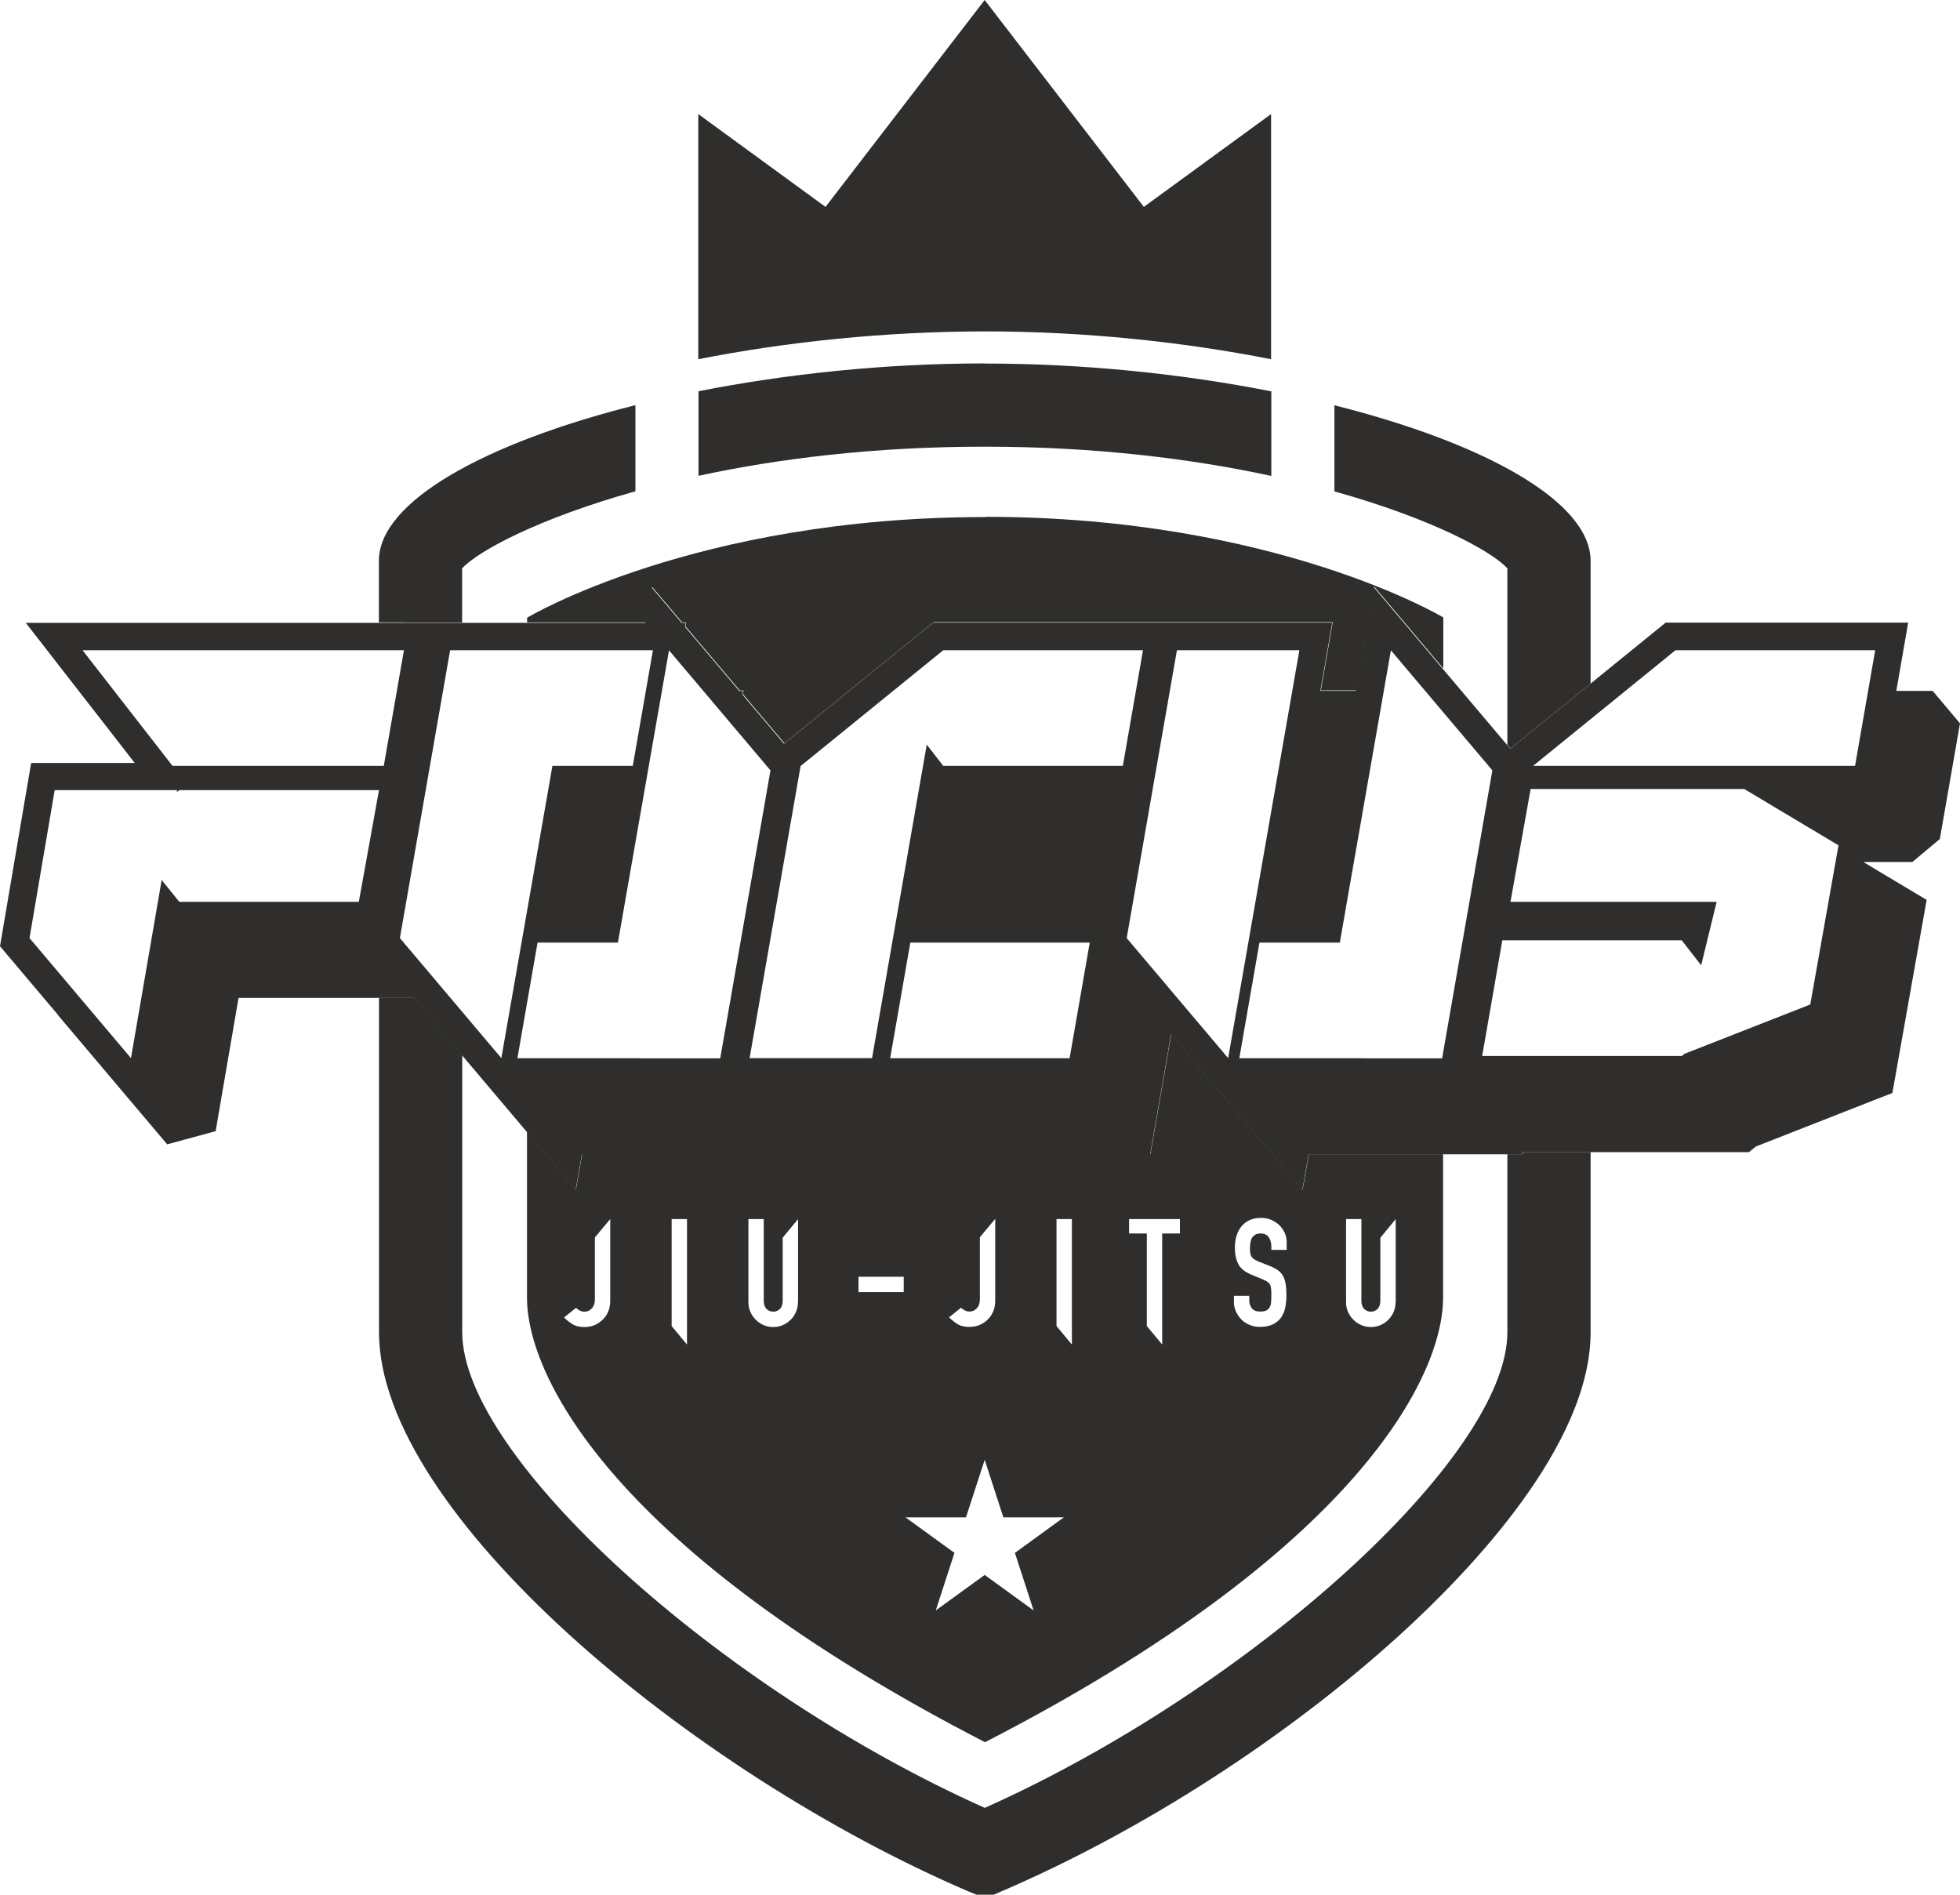
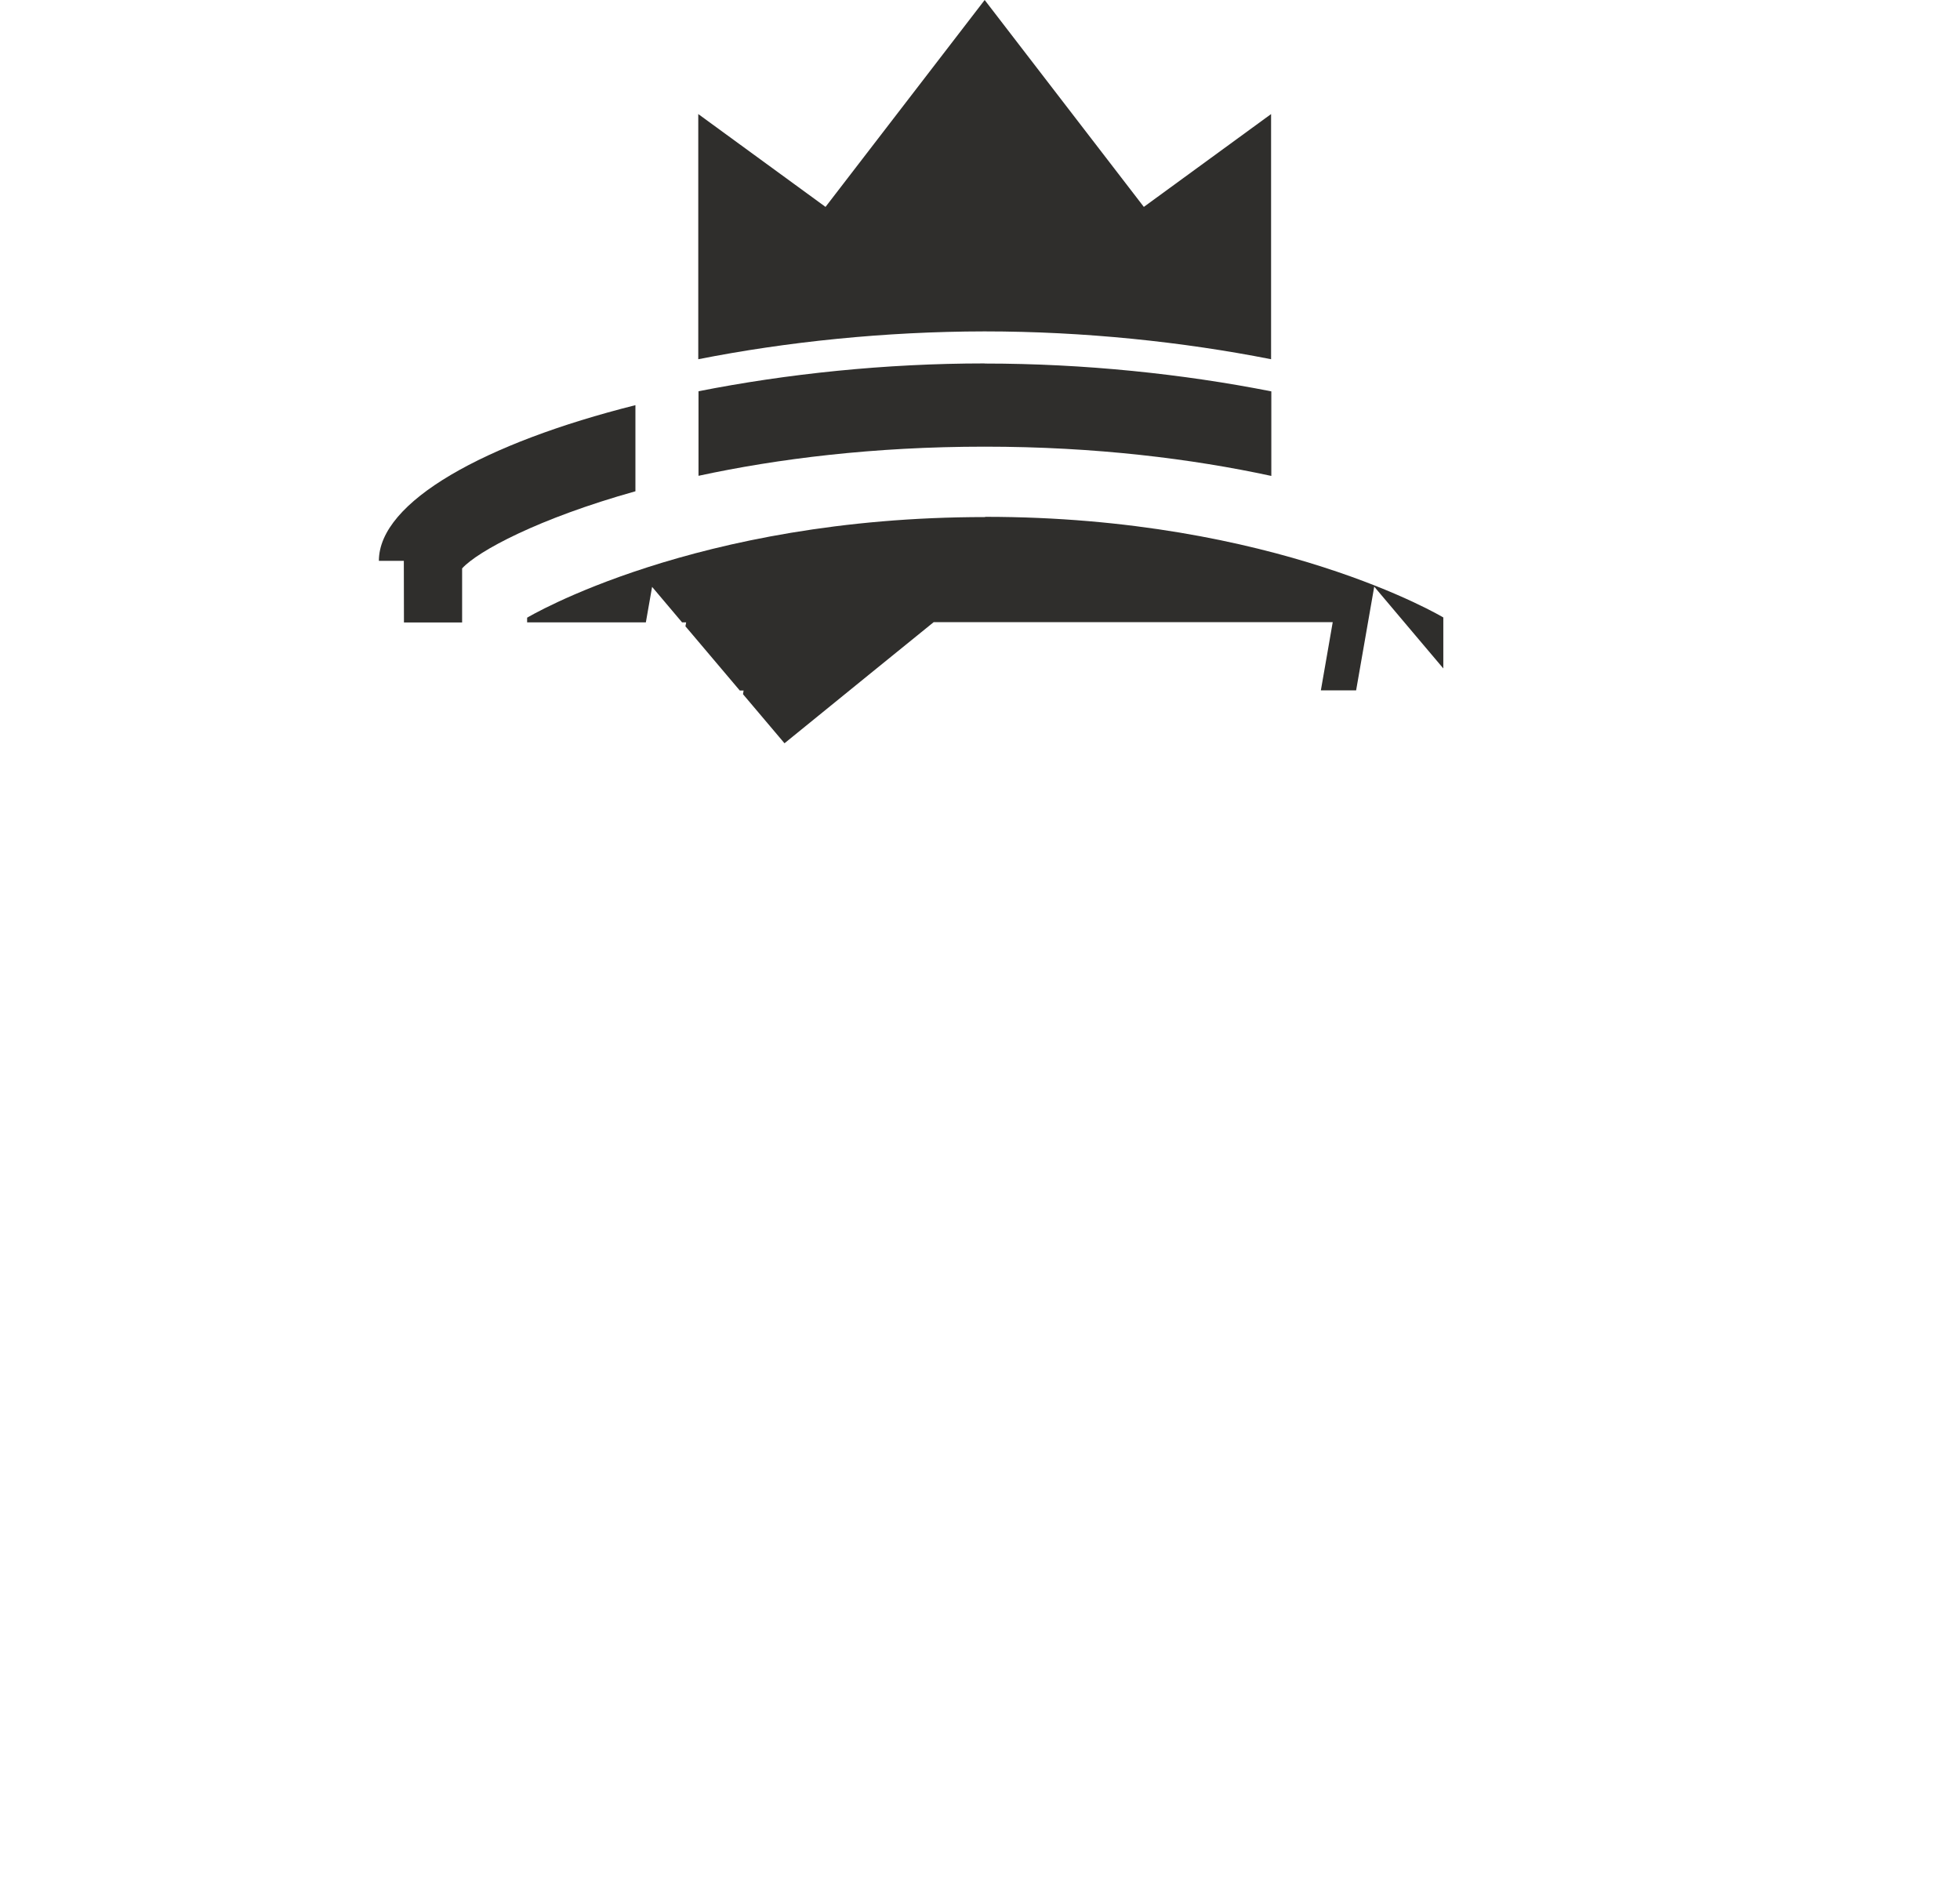
<svg xmlns="http://www.w3.org/2000/svg" version="1.1" viewBox="0 0 163.42 157.97">
  <defs>
    <style>
      .cls-1 {
        fill: #2f2e2c;
      }
    </style>
  </defs>
  <g>
    <g id="Layer_1">
      <g>
        <path class="cls-1" d="M82.13,43.11h0s0,0,0,0,0,0,0,0h0c-24.21,0-38.18,8.39-38.18,8.39v.39h9.9l.52-2.96,2.5,2.96h.34l-.06.33.41.48,4.12,4.87h.32l-.05.31,3.46,4.09,7.2-5.85,4.6-3.73.64-.52h33.27l-.47,2.71-.52,2.98h2.94l.66-3.78.85-4.87,3.19,3.78,2.57,3.04v-4.25s-13.97-8.39-38.18-8.39Z" />
-         <path class="cls-1" d="M125.68,62.11l.26.31.44-.36,6.24-5.07v-10.23c0-4.94-8.84-9.82-21.36-12.97v7.18c8.09,2.26,13.12,4.98,14.42,6.42v14.72Z" />
        <path class="cls-1" d="M82.1,27.63c8.29,0,16.53.87,23.88,2.32V9.51l-10.61,7.74L82.1,0l-13.27,17.25-10.61-7.74v20.44c7.34-1.45,15.57-2.31,23.85-2.32h.03Z" />
-         <path class="cls-1" d="M128.38,96.05h-1.37l-.03.18h-1.3v14.85c0,10.37-21.38,29.72-43.57,39.65-22.2-9.93-43.57-29.28-43.57-39.65v-23.12l-2.16-2.56-.7-.83v-.02s-1.15-1.36-1.15-1.36h-2.93v27.88c0,15.04,25.89,36.64,49.13,46.62l.69.28h1.43l.65-.28c11.65-5,23.74-12.78,33.18-21.35,5.95-5.41,15.94-15.88,15.94-25.26v-15.03h-4.24Z" />
        <path class="cls-1" d="M82.09,30.3c-8.28,0-16.51.87-23.85,2.32v7.05c6.57-1.42,14.6-2.43,23.86-2.43,9.28,0,17.32,1.02,23.9,2.44v-7.05c-7.35-1.45-15.59-2.32-23.88-2.32h-.03Z" />
-         <path class="cls-1" d="M33.68,51.9h4.85v-4.51c1.31-1.44,6.35-4.16,14.45-6.43v-7.18c-12.54,3.15-21.39,8.04-21.39,12.98v5.13h2.08Z" />
-         <path class="cls-1" d="M118.33,96.23h-9.2l-.52,2.96-2.5-2.96-.62-.73-.07-.09-7.76-9.18-1.41,8.08-.33,1.91h-47.38l-.52,2.96-2.5-2.96-.28-.33-.41-.48-.89-1.06v13.85c0,6.55,7.17,21.08,38.18,37.05h.02c31.01-15.97,38.18-30.5,38.18-37.05v-11.97h-1.97ZM50.88,108.45c0,.61-.19,1.12-.58,1.53-.19.2-.42.36-.68.48-.26.12-.57.18-.92.18-.41,0-.75-.09-1.02-.27-.27-.18-.49-.36-.65-.53l1-.8c.09.09.2.17.32.23.12.06.25.09.38.09.08,0,.16-.01.26-.04.1-.03.2-.09.29-.17.09-.08.17-.18.23-.32.06-.14.09-.32.09-.55v-5.11l1.28-1.53v6.82ZM57.28,112.1l-1.28-1.54v-8.92h1.28v10.46ZM66.53,108.56c0,.29-.05.56-.16.81-.1.25-.25.47-.44.66-.19.19-.41.34-.66.45-.25.11-.52.16-.8.16s-.55-.05-.8-.16c-.25-.11-.47-.26-.66-.45-.19-.19-.34-.41-.45-.66-.11-.25-.16-.52-.16-.81v-6.92h1.28v6.79c0,.32.08.55.23.7.15.15.34.23.56.23s.41-.08.56-.23c.15-.15.23-.38.23-.7v-5.24l1.28-1.55v6.92ZM80.13,109.03c.09.09.2.17.32.23.12.06.25.09.38.09.08,0,.16-.01.26-.04.1-.03.2-.09.29-.17.09-.08.17-.18.23-.32.06-.14.09-.32.09-.55v-5.12l1.28-1.53v6.82c0,.61-.19,1.12-.58,1.53-.19.2-.42.36-.68.48-.26.12-.57.18-.92.18-.41,0-.75-.09-1.02-.27-.27-.18-.49-.36-.65-.53l1-.8ZM75.35,107.73h-3.77v-1.28h3.77v1.28ZM86.18,134.27l-4.08-2.96-4.08,2.96,1.56-4.8-4.08-2.96h5.04l1.56-4.8,1.56,4.8h5.04l-4.08,2.96,1.56,4.8ZM89.37,112.1l-1.28-1.54v-8.92h1.28v10.46ZM98.38,102.84h-1.48v9.26l-1.28-1.54v-7.72h-1.48v-1.2h4.24v1.2ZM107.28,104.21h-1.28v-.29c0-.29-.07-.54-.21-.76-.14-.21-.37-.32-.7-.32-.18,0-.32.03-.43.1s-.2.15-.26.25c-.07.11-.11.23-.14.37-.02.14-.04.28-.04.43,0,.18,0,.32.02.44.01.12.04.22.09.31.05.09.12.17.22.24.1.07.23.13.39.2l.98.39c.28.11.51.24.69.38s.31.32.41.51c.09.2.15.43.19.68.03.26.05.54.05.87,0,.38-.04.73-.11,1.05s-.2.6-.36.82c-.18.23-.4.42-.69.55-.28.13-.63.2-1.04.2-.31,0-.6-.05-.86-.16-.27-.11-.5-.26-.69-.45s-.34-.42-.46-.67-.17-.53-.17-.83v-.48h1.28v.4c0,.23.07.44.21.63.14.19.37.28.7.28.22,0,.39-.03.51-.09.12-.06.21-.15.28-.27.07-.12.11-.26.12-.42.01-.16.02-.34.02-.55,0-.23,0-.43-.02-.58s-.05-.27-.1-.36c-.06-.09-.14-.17-.23-.23-.1-.06-.22-.12-.38-.19l-.92-.38c-.55-.23-.92-.52-1.11-.9-.19-.37-.28-.84-.28-1.4,0-.33.05-.65.14-.95s.23-.56.41-.78c.18-.22.4-.39.67-.52.27-.13.6-.19.97-.19.32,0,.61.06.87.18.26.12.49.27.68.46.38.4.58.86.58,1.38v.63ZM116.36,108.56c0,.29-.05.56-.16.81-.1.25-.25.47-.44.66-.19.19-.41.34-.66.45-.25.11-.52.16-.8.16s-.55-.05-.8-.16c-.25-.11-.47-.26-.66-.45-.19-.19-.34-.41-.45-.66-.11-.25-.16-.52-.16-.81v-6.92h1.28v6.79c0,.32.08.55.23.7.15.15.34.23.56.23s.41-.08.56-.23c.15-.15.23-.38.23-.7v-5.23l1.28-1.56v6.92Z" />
-         <path class="cls-1" d="M159.46,71.86l2.28-1.91,1.68-9.64-2.28-2.71h-3.03l.52-2.98.47-2.71h-20.22l-.64.52-11.87,9.64-.44.36-8.2-9.7-3.19-3.78-.85,4.87-.66,3.78h-2.94l.52-2.98.47-2.71h-33.27l-.64.52-4.6,3.73-7.2,5.85-3.46-4.09.05-.31h-.32l-4.12-4.87-.41-.48.06-.33h-.34l-2.5-2.96-.52,2.96H2.15l2.9,3.73,3.75,4.82,2.43,3.13H2.6l-.33,1.92L.18,77.83l-.18,1.06.69.82,4.1,4.85v.02s.69.82.69.82l8.46,10.01,4.04-1.1,1.91-11.11h14.62l1.15,1.36v.02s.69.83.69.83l8.46,10.01.41.48.28.33,2.5,2.96.52-2.96h47.38l.33-1.91,1.41-8.08,7.76,9.18.07.09.62.73,2.5,2.96.52-2.96h17.84l.03-.18h18.84l.58-.47,10.17-3.99,1.21-.47.23-1.28,2.35-13.25.28-1.57-1.37-.82-3.88-2.32v-.02h4.05ZM29.91,75.19h-14.96l-1.47-1.82-2.56,14.85-8.46-10.01,2.1-12.33h10.21l-.03.16.21-.16h16.65l-1.68,9.3ZM14.38,63.85l-3.75-4.82-3.75-4.82h26.8s-1.68,9.64-1.68,9.64H14.38ZM33.34,78.22l4.19-24.01h6.7s10.21,0,10.21,0l-1.68,9.64h-6.7l-4.26,24.37-8.46-10.01ZM53.35,88.23h0s-10.21,0-10.21,0l1.68-9.64h6.7l4.26-24.37,8.46,10.01-4.19,24.01h-6.7ZM89.18,88.23h-14.96l1.68-9.64h14.96l-1.68,9.64ZM78.64,63.85l-1.37-1.77-4.56,26.14h-10.21s4.25-24.35,4.25-24.35l11.9-9.66h16.65s-1.68,9.64-1.68,9.64h-14.96ZM93.94,78.22l4.19-24.01h10.21l-5.94,34.01-8.46-10.01ZM113.54,88.23h0s-10.21,0-10.21,0l1.68-9.64h6.7l4.26-24.37,8.46,10.01-4.19,24.01h-6.7ZM150.96,83.74l-10.51,4.12-.22.18h-16.65l1.68-9.64h14.96l1.62,2.08,1.29-5.29h-17.19l1.68-9.41h17.81l7.86,4.7-2.35,13.25ZM154.67,63.85h-26.84l11.87-9.64h16.65s-1.68,9.64-1.68,9.64Z" />
+         <path class="cls-1" d="M33.68,51.9h4.85v-4.51c1.31-1.44,6.35-4.16,14.45-6.43v-7.18c-12.54,3.15-21.39,8.04-21.39,12.98h2.08Z" />
      </g>
    </g>
  </g>
</svg>